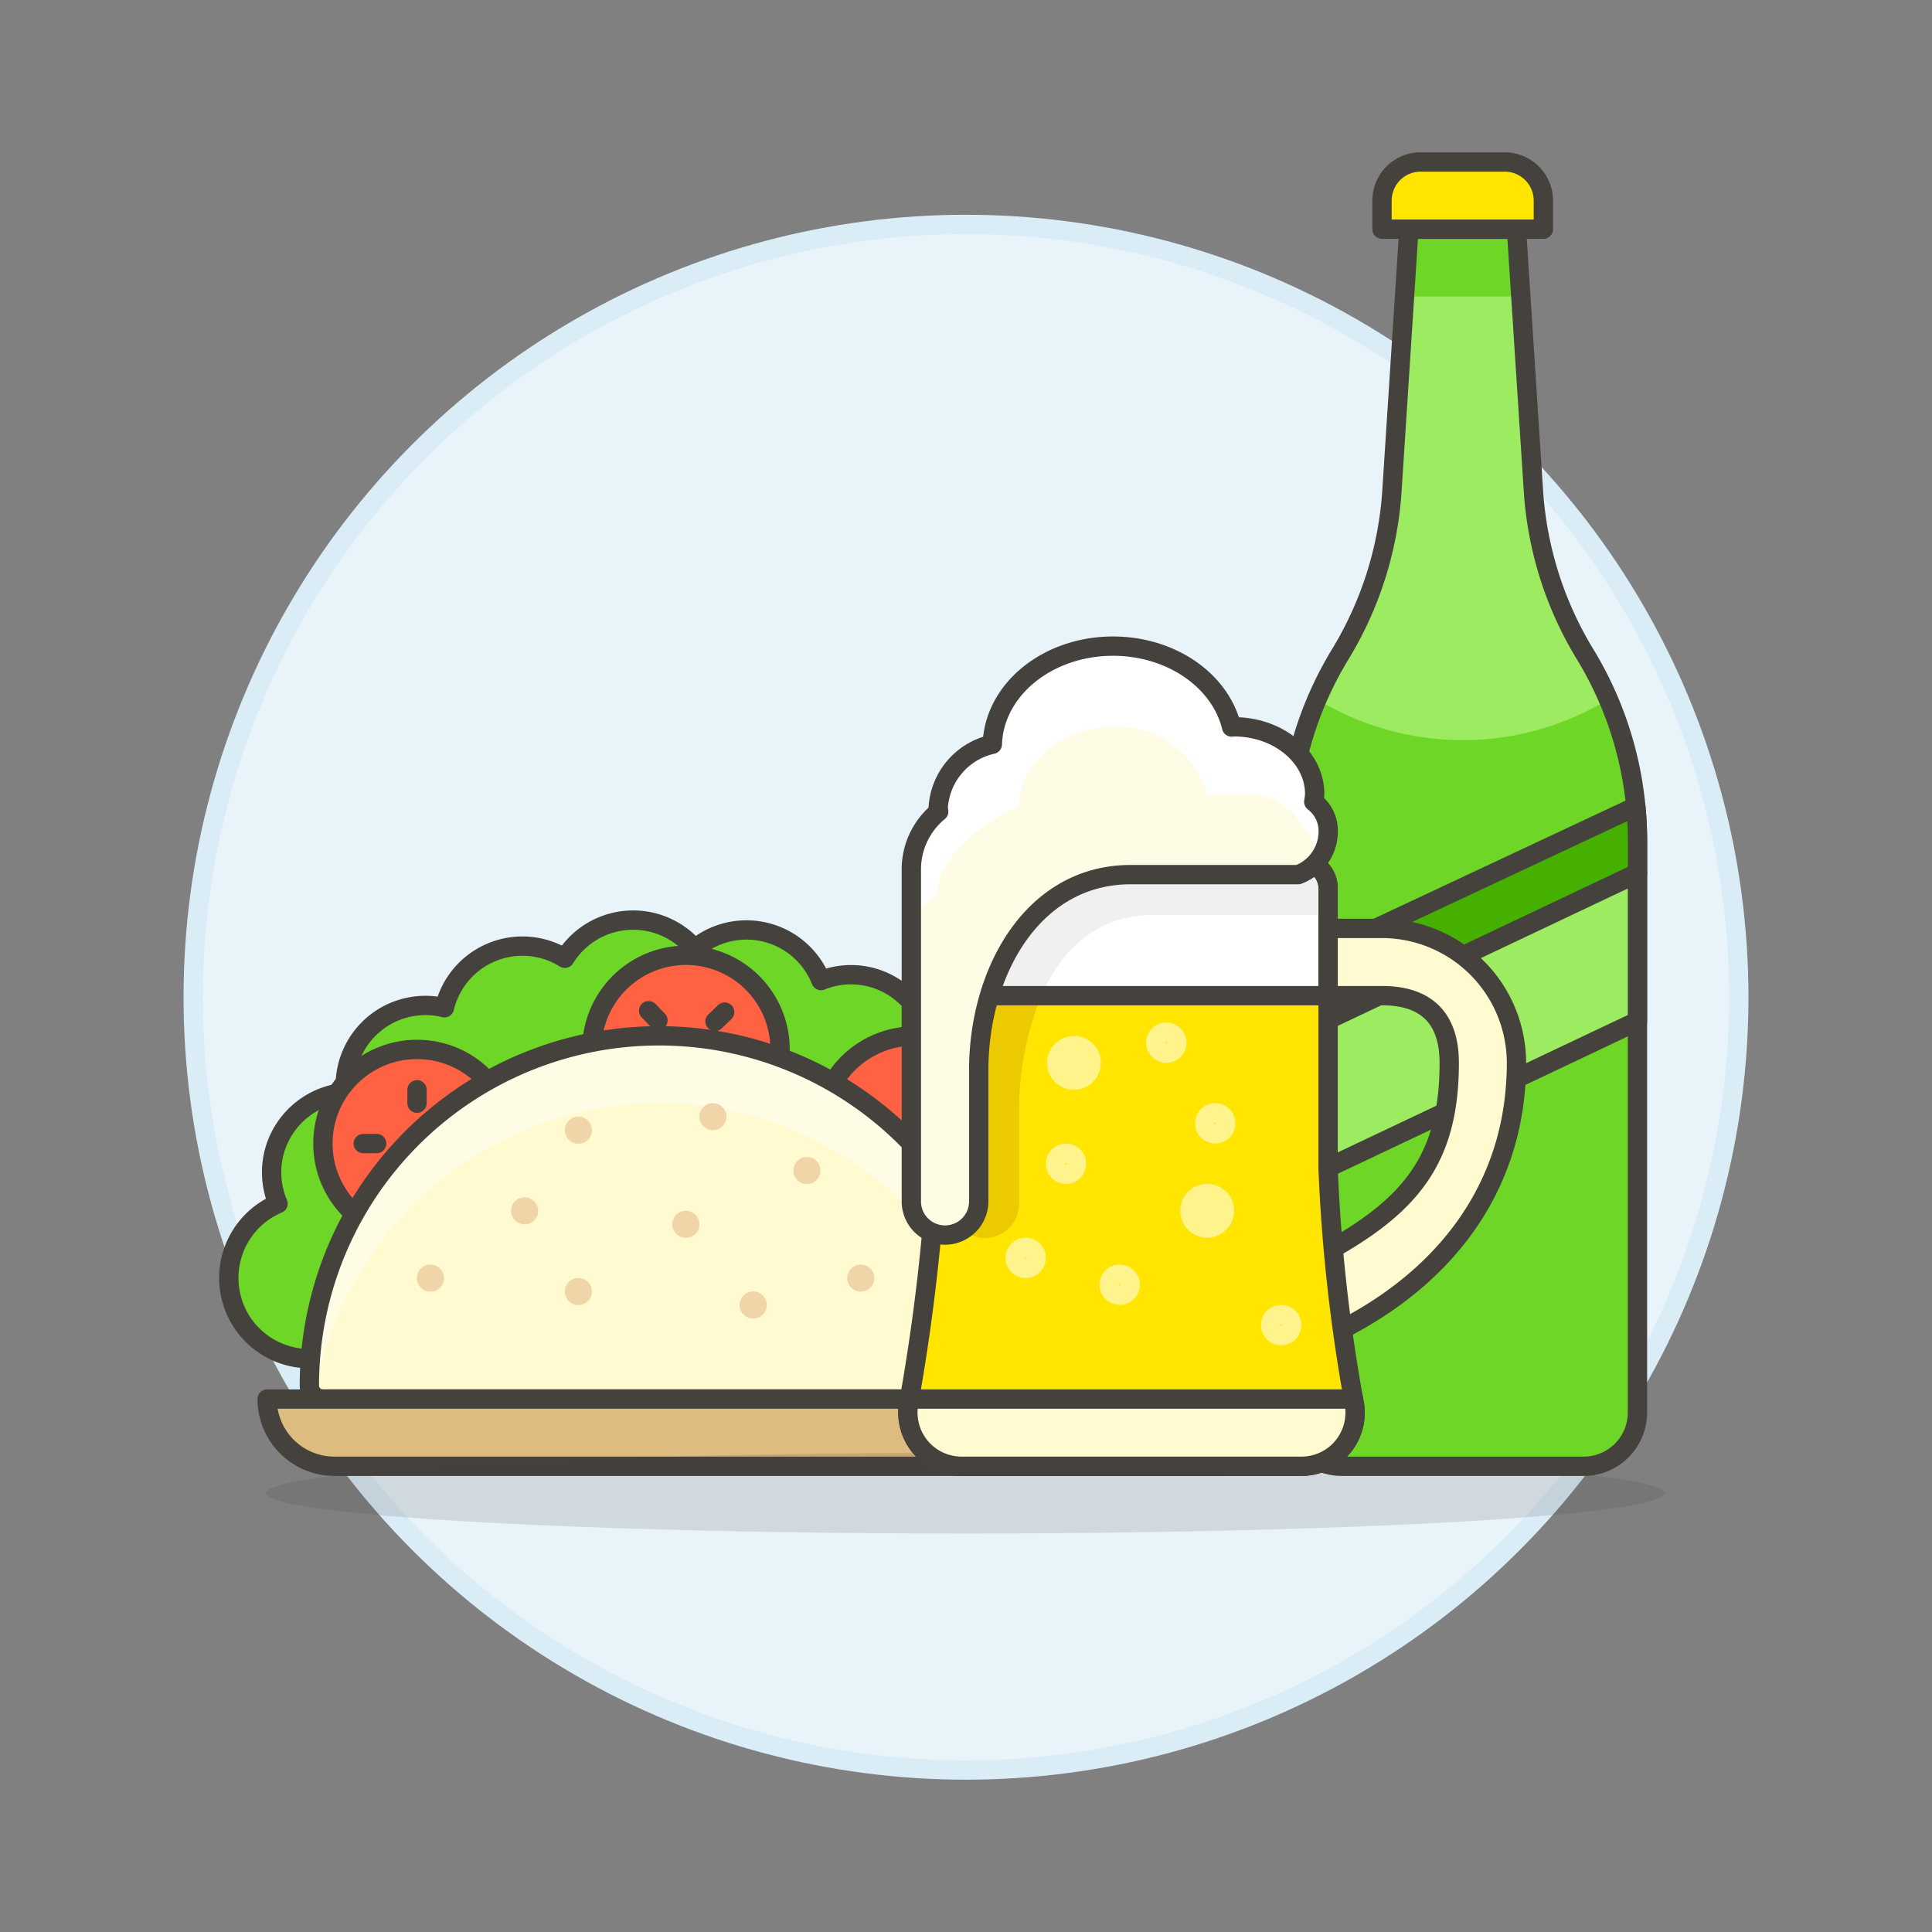
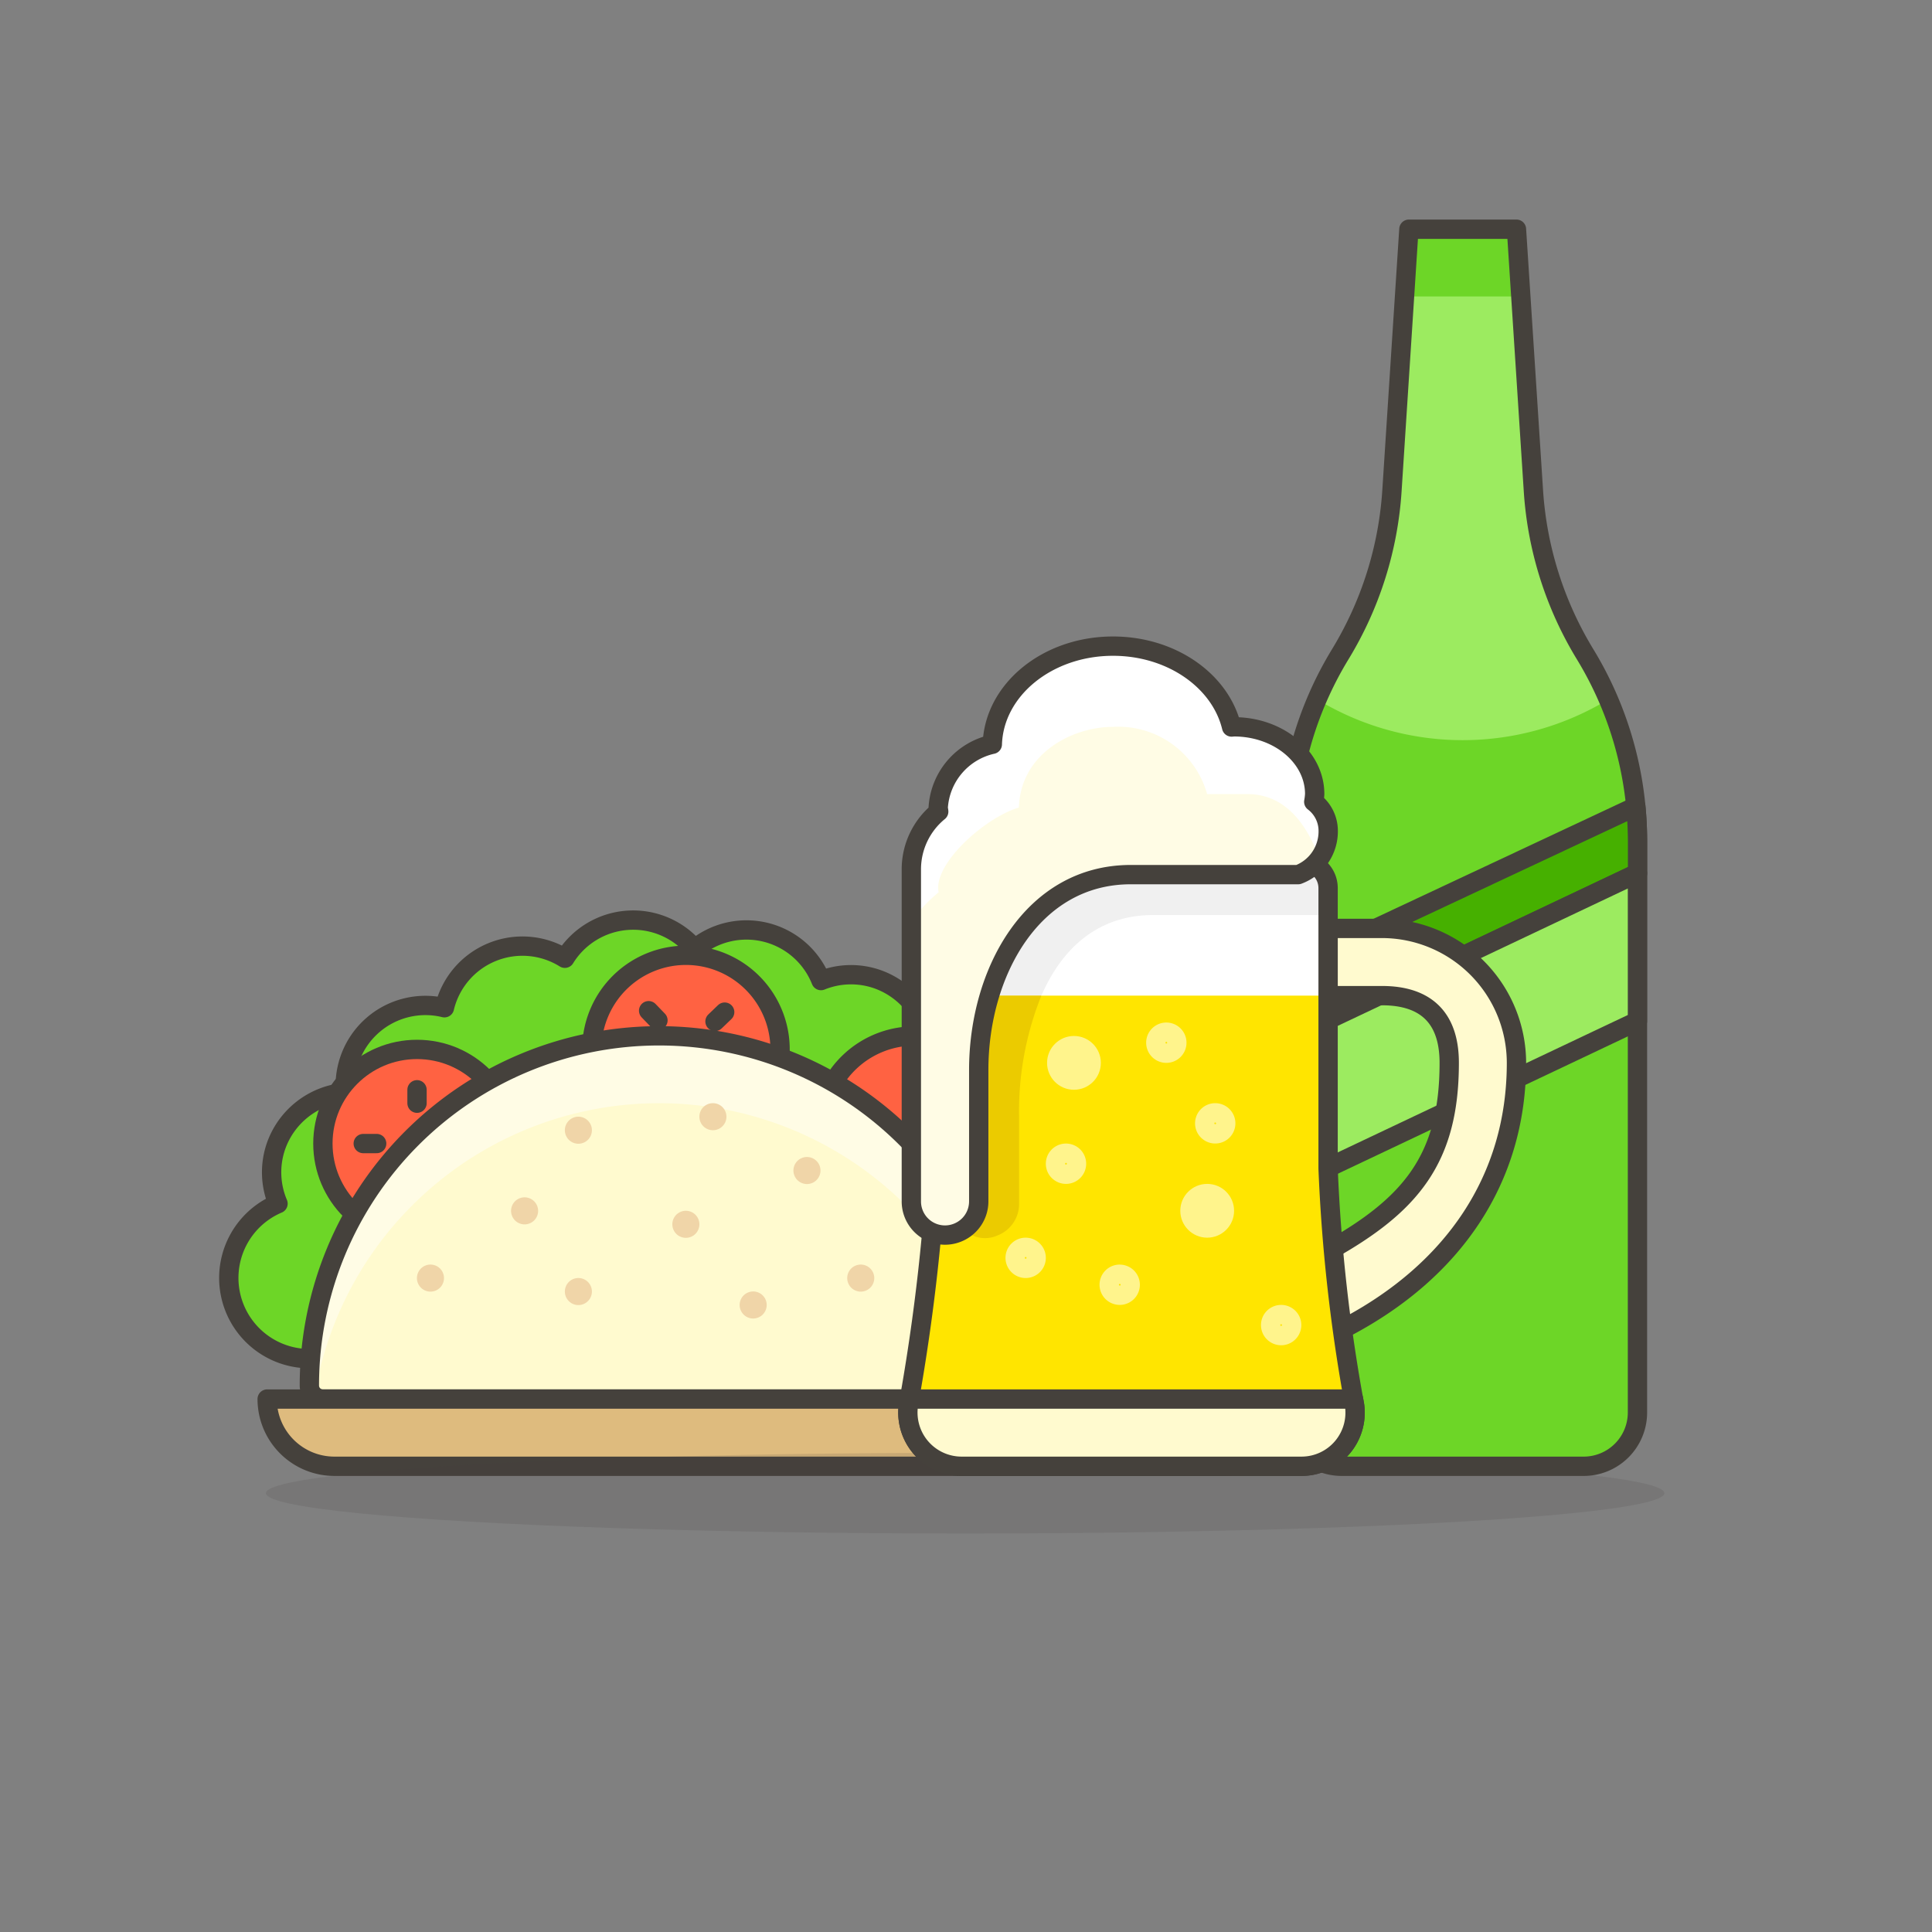
<svg xmlns="http://www.w3.org/2000/svg" viewBox="0 0 100 100">
  <rect x="0" y="0" width="100" height="100" fill="#808080" stroke="none" />
  <g class="nc-icon-wrapper">
    <defs />
-     <circle class="Graphic-Style-6" cx="50" cy="51.616" r="40" fill="#e8f4fa" stroke="#daedf7" stroke-miterlimit="10" />
    <path class="a" d="M54.861 61.217a4.146 4.146 0 0 0-2.383-1.664 4.151 4.151 0 0 0-4.286-5.2 4.179 4.179 0 0 0-2.792-3.675 4.135 4.135 0 0 0-2.905.076 4.152 4.152 0 0 0-6.537-1.64 4.151 4.151 0 0 0-6.721.485 4.151 4.151 0 0 0-6.233 2.562 4.15 4.15 0 0 0-5.12 4.38 4.18 4.18 0 0 0-3.623 2.859 4.139 4.139 0 0 0 .129 2.9 4.177 4.177 0 0 0 1.627 8.023h36.191v-.7a18.17 18.17 0 0 0-.109-1.949 4.157 4.157 0 0 0 2.762-6.464z" fill="#6dd627" stroke="#45413c" stroke-linejoin="round" />
    <circle class="b" cx="21.585" cy="59.19" r="4.872" stroke="#45413c" stroke-linejoin="round" fill="#ff6242" />
    <path class="c" d="M21.585 56.406v.696" stroke="#45413c" stroke-linejoin="round" fill="none" stroke-linecap="round" />
    <path class="c" d="M18.801 59.19h.696" stroke="#45413c" stroke-linejoin="round" fill="none" stroke-linecap="round" />
    <path class="b" d="M38.884 57.827a4.872 4.872 0 1 1 .13-6.888 4.871 4.871 0 0 1-.13 6.888z" stroke="#45413c" stroke-linejoin="round" fill="#ff6242" />
    <path class="c" d="M37.51 52.387l-.502.483" stroke="#45413c" stroke-linejoin="round" fill="none" stroke-linecap="round" />
    <path class="c" d="M33.573 52.313l.483.501" stroke="#45413c" stroke-linejoin="round" fill="none" stroke-linecap="round" />
    <path class="b" d="M47.152 63.363a4.872 4.872 0 1 1 5.053-4.685 4.872 4.872 0 0 1-5.053 4.685z" stroke="#45413c" stroke-linejoin="round" fill="#ff6242" />
    <path class="d" d="M50.118 58.599l-.695-.026" stroke="#45413c" stroke-linejoin="round" stroke-linecap="round" fill="#ff866e" />
    <path class="d" d="M47.441 55.712l-.026.696" stroke="#45413c" stroke-linejoin="round" stroke-linecap="round" fill="#ff866e" />
    <path class="e" d="M16.713 72.414h34.8a.7.7 0 0 0 .7-.7 18.1 18.1 0 0 0-18.1-18.1 18.1 18.1 0 0 0-18.1 18.1.7.7 0 0 0 .7.7z" style="" fill="#fffacf" />
    <path class="f" d="M16.278 72.248a18.073 18.073 0 0 1 35.669 0 .681.681 0 0 0 .261-.53 18.1 18.1 0 1 0-36.191 0 .681.681 0 0 0 .261.53z" style="" fill="#fffce5" />
    <path class="g" d="M16.713 72.414h34.8a.7.7 0 0 0 .7-.7 18.1 18.1 0 0 0-18.1-18.1 18.1 18.1 0 0 0-18.1 18.1.7.7 0 0 0 .7.7z" stroke="#45413c" stroke-linejoin="round" fill="none" />
    <path class="h" d="M29.937 57.8a.7.7 0 1 0 .7.7.7.7 0 0 0-.7-.7z" style="" fill="#f0d5a8" />
    <path class="h" d="M44.552 65.454a.7.7 0 1 0 .7.7.7.7 0 0 0-.7-.7z" style="" fill="#f0d5a8" />
    <path class="h" d="M35.5 62.67a.7.7 0 1 0 .7.7.7.7 0 0 0-.7-.7z" style="" fill="#f0d5a8" />
    <path class="h" d="M38.984 66.846a.7.7 0 1 0 .7.7.7.7 0 0 0-.7-.7z" style="" fill="#f0d5a8" />
    <path class="h" d="M29.937 66.15a.7.7 0 1 0 .7.7.7.7 0 0 0-.7-.7z" style="" fill="#f0d5a8" />
    <path class="h" d="M27.153 61.974a.7.7 0 1 0 .7.7.7.7 0 0 0-.7-.7z" style="" fill="#f0d5a8" />
    <path class="h" d="M22.281 65.454a.7.7 0 1 0 .7.7.7.7 0 0 0-.7-.7z" style="" fill="#f0d5a8" />
    <path class="h" d="M36.9 57.1a.7.7 0 1 0 .7.7.7.7 0 0 0-.7-.7z" style="" fill="#f0d5a8" />
    <path class="h" d="M41.768 59.886a.7.7 0 1 0 .7.7.7.7 0 0 0-.7-.7z" style="" fill="#f0d5a8" />
    <path class="i" d="M66.724 72.414a3.48 3.48 0 0 1-3.48 3.48H17.309a3.48 3.48 0 0 1-3.48-3.48h52.9z" stroke="#45413c" stroke-linejoin="round" fill="#debb7e" />
    <ellipse class="j" cx="49.956" cy="77.286" rx="36.191" ry="2.088" fill="#45413c" opacity="0.15" />
    <g>
      <path class="k" d="M79.369 25.4l-.877-13.536h-5.568L72.047 25.4a18.568 18.568 0 0 1-2.674 8.462 18.562 18.562 0 0 0-2.713 9.661V73.11a2.784 2.784 0 0 0 2.784 2.784h12.527a2.784 2.784 0 0 0 2.784-2.784V43.522a18.561 18.561 0 0 0-2.712-9.661 18.556 18.556 0 0 1-2.674-8.461z" style="" fill="#6dd627" />
      <path class="l" d="M75.708 38.311a14.522 14.522 0 0 0 7.539-2.111 18.708 18.708 0 0 0-1.2-2.338 18.569 18.569 0 0 1-2.679-8.462l-.876-13.536h-5.568L72.047 25.4a18.568 18.568 0 0 1-2.674 8.462 18.442 18.442 0 0 0-1.2 2.338 14.519 14.519 0 0 0 7.535 2.111z" style="" fill="#9ceb60" />
      <path class="k" d="M78.717 15.343l-.225-3.48h-5.568l-.226 3.48h6.019z" style="" fill="#6dd627" />
      <path class="g" d="M79.369 25.4l-.877-13.536h-5.568L72.047 25.4a18.568 18.568 0 0 1-2.674 8.462 18.562 18.562 0 0 0-2.713 9.661V73.11a2.784 2.784 0 0 0 2.784 2.784h12.527a2.784 2.784 0 0 0 2.784-2.784V43.522a18.561 18.561 0 0 0-2.712-9.661 18.556 18.556 0 0 1-2.674-8.461z" stroke="#45413c" stroke-linejoin="round" fill="none" />
-       <path class="m" d="M79.884 11.863h-8.352v-1.479a2 2 0 0 1 2-2h4.352a2 2 0 0 1 2 2z" stroke="#45413c" stroke-linejoin="round" fill="#ffe500" />
      <path class="n" d="M84.669 41.744L66.66 50.186v3.583l18.1-8.572v-1.675a20.235 20.235 0 0 0-.091-1.778z" stroke="#45413c" stroke-linejoin="round" fill="#46b000" />
      <path class="o" d="M66.66 61.424l18.095-8.571v-7.656L66.66 53.769v7.655z" stroke="#45413c" stroke-linejoin="round" fill="#9ceb60" />
    </g>
    <g>
      <path class="p" d="M71.532 48.054h-2.791v3.48h2.791c2.3 0 3.48 1.177 3.48 3.48 0 4.953-1.968 7.344-6.264 9.744v4.287l.859-.323a1.514 1.514 0 0 0 .165-.074c5.378-2.869 8.72-7.539 8.72-13.634a6.969 6.969 0 0 0-6.96-6.96z" stroke="#45413c" stroke-linejoin="round" fill="#fffacf" />
      <path class="q" d="M49.776 75.894a2.781 2.781 0 0 1-2.748-3.232 103.288 103.288 0 0 0 1.53-13.729V45.966a1.392 1.392 0 0 1 1.392-1.391h17.4a1.392 1.392 0 0 1 1.392 1.391v14.513a87.046 87.046 0 0 0 1.371 12.254 2.773 2.773 0 0 1-2.749 3.161z" style="" fill="#ffe500" />
      <path class="r" d="M48.558 45.966v5.568h20.183v-5.568a1.392 1.392 0 0 0-1.392-1.391h-17.4a1.391 1.391 0 0 0-1.391 1.391z" style="" fill="#fff" />
      <path class="s" d="M68.024 44.774a1.556 1.556 0 0 1-.83.5h-8.665c-3.77 0-6.267 2.775-7.312 6.264H53.9c1.058-2.431 2.906-4.176 5.8-4.176h9.041v-1.396a1.373 1.373 0 0 0-.717-1.192z" style="" fill="#f0f0f0" />
      <path class="t" d="M50.659 55.381v6.807a1.727 1.727 0 0 1-.787 1.436 1.575 1.575 0 0 0 1.781.313 1.739 1.739 0 0 0 1.094-1.616V57.8a16.075 16.075 0 0 1 1.153-6.266h-2.683a13.5 13.5 0 0 0-.558 3.847z" style="" fill="#ebcb00" />
-       <path class="g" d="M48.558 45.966v5.568h20.183v-5.568a1.392 1.392 0 0 0-1.392-1.391h-17.4a1.391 1.391 0 0 0-1.391 1.391z" stroke="#45413c" stroke-linejoin="round" fill="none" />
      <path class="g" d="M49.776 75.894a2.781 2.781 0 0 1-2.748-3.232 103.288 103.288 0 0 0 1.53-13.729V45.966a1.392 1.392 0 0 1 1.392-1.391h17.4a1.392 1.392 0 0 1 1.392 1.391v14.513a87.046 87.046 0 0 0 1.371 12.254 2.773 2.773 0 0 1-2.749 3.161z" stroke="#45413c" stroke-linejoin="round" fill="none" />
      <path class="p" d="M70.057 72.414H47.068a16.11 16.11 0 0 1-.04.248 2.781 2.781 0 0 0 2.748 3.232h17.587a2.774 2.774 0 0 0 2.723-3.315c-.011-.055-.018-.11-.029-.165z" stroke="#45413c" stroke-linejoin="round" fill="#fffacf" />
      <path class="u" d="M57.96 66.454a.044.044 0 1 1-.044.044.044.044 0 0 1 .044-.044m0-1A1.044 1.044 0 1 0 59 66.5a1.044 1.044 0 0 0-1.044-1.044z" style="" fill="#fff48c" />
      <path class="u" d="M55.176 60.19a.044.044 0 0 1 0 .088.044.044 0 0 1 0-.088m0-1a1.044 1.044 0 1 0 1.044 1.044 1.044 1.044 0 0 0-1.044-1.044z" style="" fill="#fff48c" />
      <path class="u" d="M53.088 65.062a.044.044 0 1 1 0 .088.044.044 0 1 1 0-.088m0-1a1.044 1.044 0 1 0 1.044 1.044 1.044 1.044 0 0 0-1.044-1.044z" style="" fill="#fff48c" />
      <path class="u" d="M62.9 58.1a.044.044 0 1 1-.044.044.044.044 0 0 1 .044-.044m0-1a1.044 1.044 0 1 0 1.044 1.044A1.044 1.044 0 0 0 62.9 57.1z" style="" fill="#fff48c" />
      <path class="u" d="M66.312 68.542a.044.044 0 1 1-.044.044.044.044 0 0 1 .044-.044m0-1a1.044 1.044 0 1 0 1.044 1.044 1.043 1.043 0 0 0-1.044-1.044z" style="" fill="#fff48c" />
      <circle class="u" cx="55.588" cy="55.014" r="1.392" style="" fill="#fff48c" />
      <circle class="u" cx="62.484" cy="62.67" r="1.392" style="" fill="#fff48c" />
      <path class="u" d="M60.369 53.926a.044.044 0 0 1 .044.044.044.044 0 0 1-.088 0 .044.044 0 0 1 .044-.044m0-1a1.044 1.044 0 1 0 1.044 1.044 1.044 1.044 0 0 0-1.044-1.044z" style="" fill="#fff48c" />
      <path class="f" d="M49.565 63.8a1.741 1.741 0 0 0 1.094-1.616v-6.803c0-5.053 2.777-10.111 7.87-10.111h8.665a2.387 2.387 0 0 0 1.554-2.276A1.89 1.89 0 0 0 68 41.5a2.986 2.986 0 0 0 .048-.4c0-1.922-1.87-3.48-4.176-3.48-.043 0-.083.009-.125.01-.576-2.387-3.1-4.186-6.139-4.186-3.4 0-6.156 2.264-6.246 5.08a3.584 3.584 0 0 0-2.8 3.272c0 .072.021.14.026.211a3.86 3.86 0 0 0-1.417 2.978v17.208a1.741 1.741 0 0 0 2.394 1.607z" style="" fill="#fffce5" />
      <path class="r" d="M68.748 42.994A1.89 1.89 0 0 0 68 41.5a2.986 2.986 0 0 0 .048-.4c0-1.922-1.87-3.48-4.176-3.48-.043 0-.083.009-.125.01-.576-2.387-3.1-4.186-6.139-4.186-3.4 0-6.156 2.263-6.247 5.08a3.584 3.584 0 0 0-2.8 3.272c0 .072.021.14.026.211a3.86 3.86 0 0 0-1.417 2.978v2.7a8.28 8.28 0 0 1 1.411-1.5c-.006-.071-.026-.139-.026-.212 0-1.518 2.555-3.7 4.182-4.175.091-2.817 2.784-4.176 4.865-4.176a4.775 4.775 0 0 1 4.879 3.48h2.088c2.065 0 3.142 1.739 3.726 3.335a2.773 2.773 0 0 0 .453-1.443z" style="" fill="#fff" />
      <path class="c" d="M49.565 63.8a1.741 1.741 0 0 0 1.094-1.616v-6.803c0-5.053 2.777-10.111 7.87-10.111h8.665a2.387 2.387 0 0 0 1.554-2.276A1.89 1.89 0 0 0 68 41.5a2.986 2.986 0 0 0 .048-.4c0-1.922-1.87-3.48-4.176-3.48-.043 0-.083.009-.125.01-.576-2.387-3.1-4.186-6.139-4.186-3.4 0-6.156 2.264-6.246 5.08a3.584 3.584 0 0 0-2.8 3.272c0 .072.021.14.026.211a3.86 3.86 0 0 0-1.417 2.978v17.208a1.741 1.741 0 0 0 2.394 1.607z" stroke="#45413c" stroke-linejoin="round" fill="none" stroke-linecap="round" />
    </g>
  </g>
</svg>